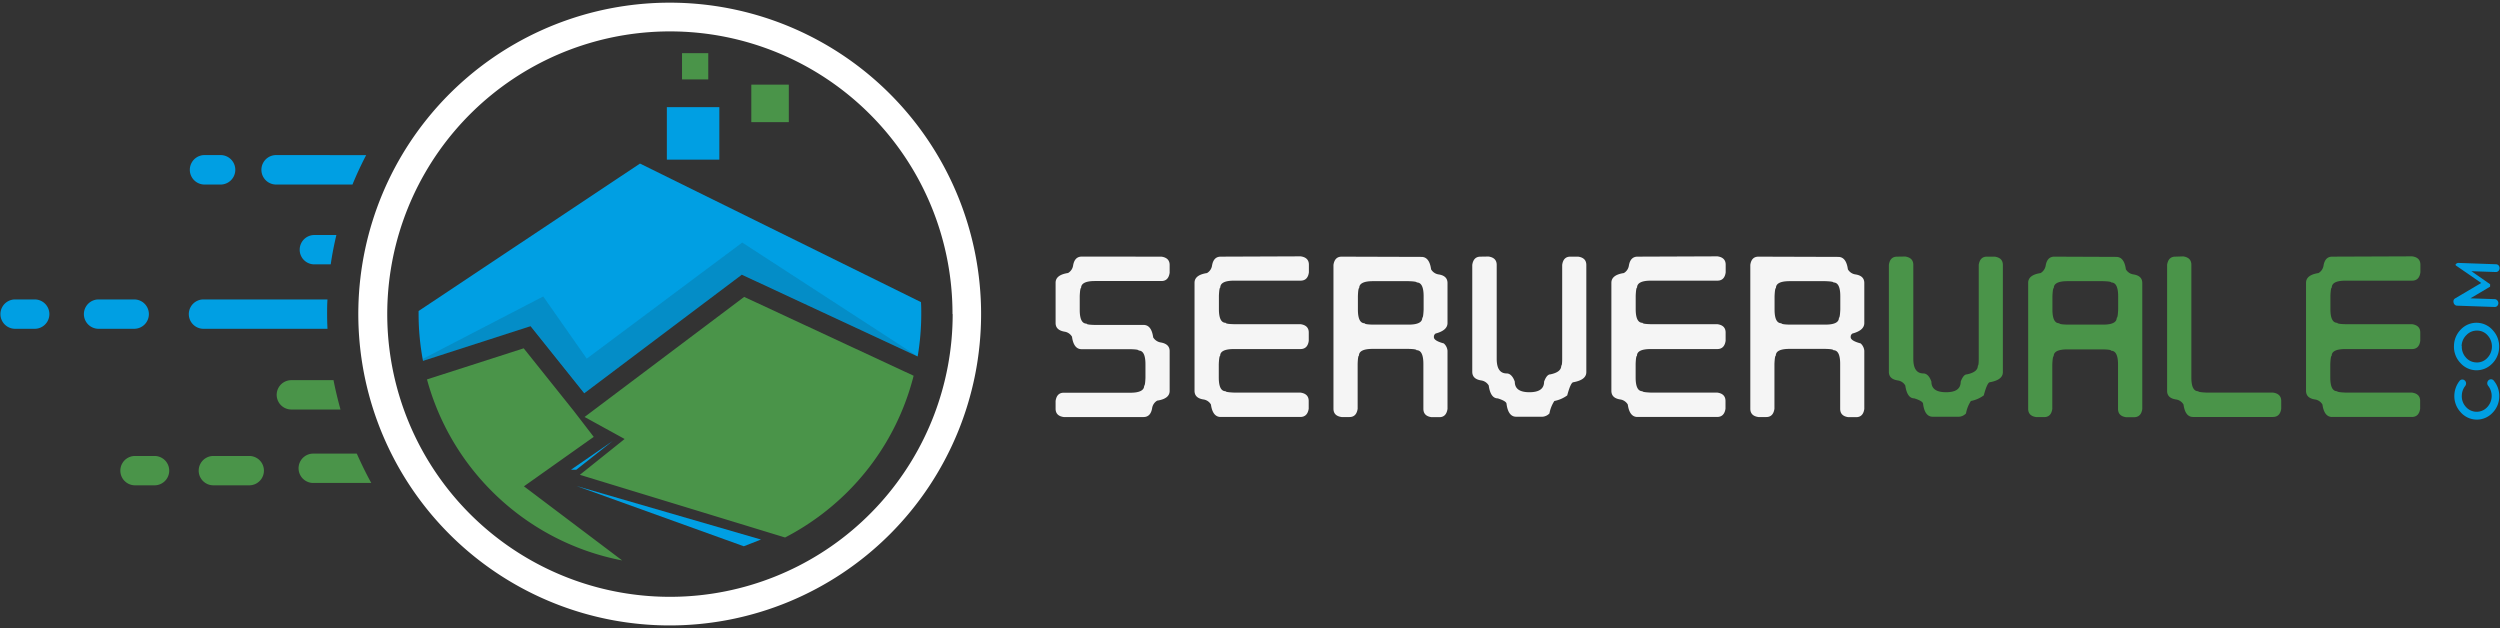
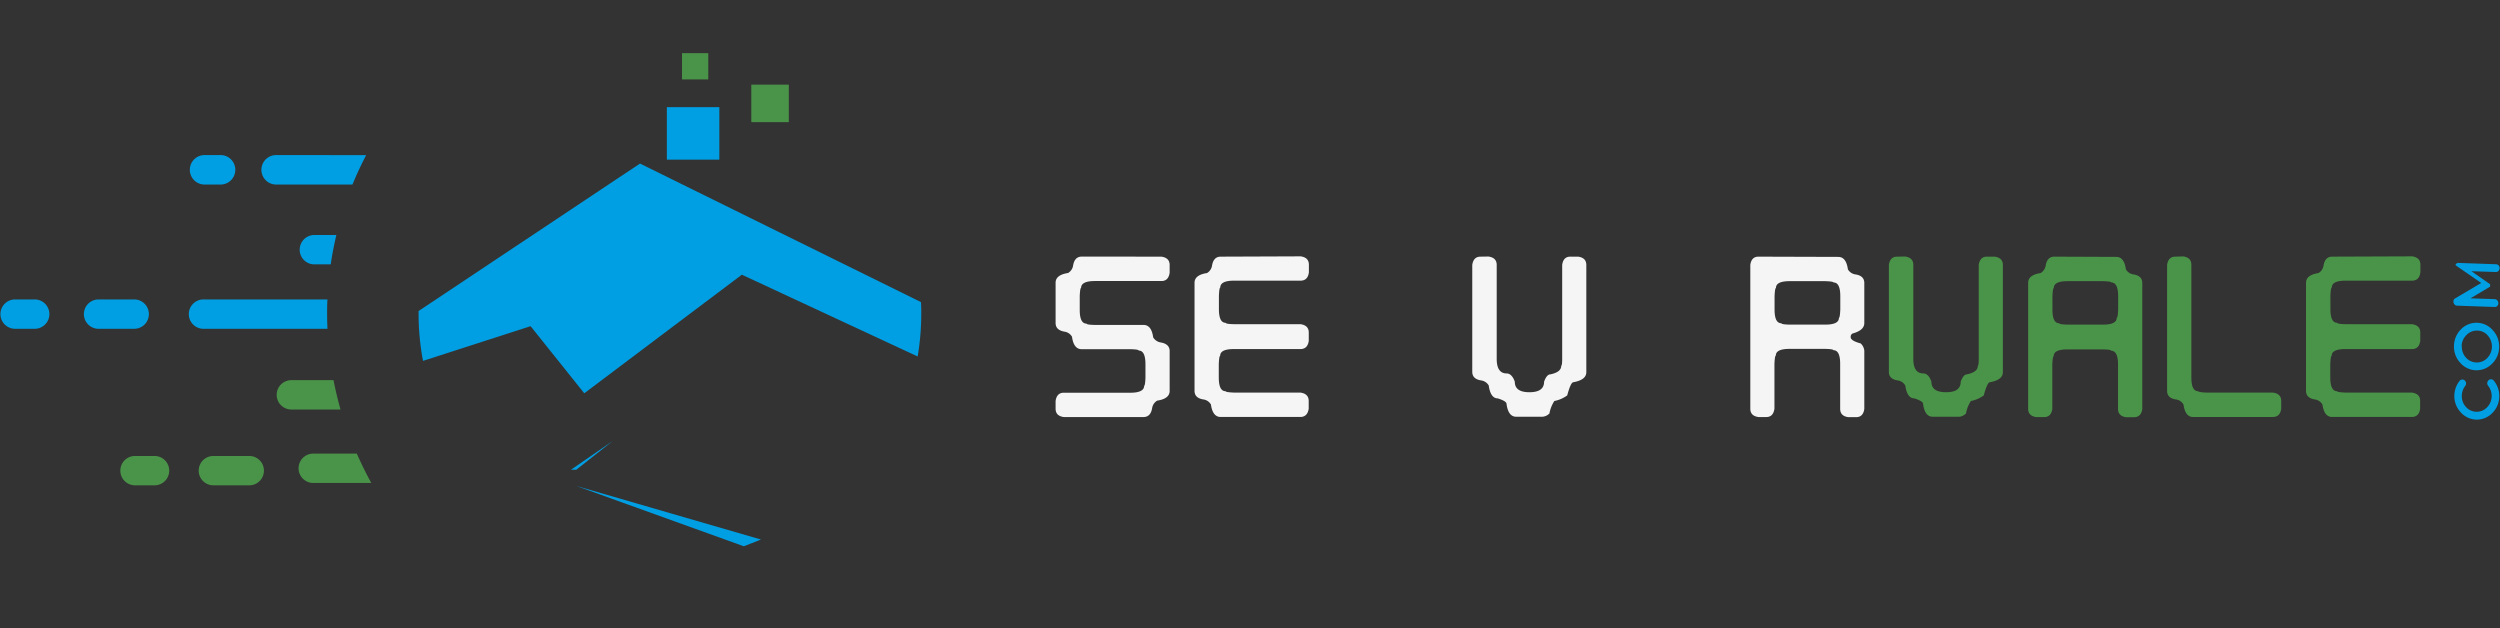
<svg xmlns="http://www.w3.org/2000/svg" xmlns:ns1="http://sodipodi.sourceforge.net/DTD/sodipodi-0.dtd" xmlns:ns2="http://www.inkscape.org/namespaces/inkscape" viewBox="0 0 402 101" version="1.1" id="svg81" ns1:docname="ServerVale_logo_full_horizontal.svg" width="402" height="101" ns2:version="1.2.2 (732a01da63, 2022-12-09)" ns2:export-filename="ServerVale_logo_full_horizontal.png" ns2:export-xdpi="960.33228" ns2:export-ydpi="960.33228">
  <rect x="0" y="0" width="402" height="101" fill="#333333" stroke="none" />
  <ns1:namedview id="namedview83" pagecolor="#ffffff" bordercolor="#000000" borderopacity="0.25" ns2:showpageshadow="2" ns2:pageopacity="0.0" ns2:pagecheckerboard="0" ns2:deskcolor="#d1d1d1" showgrid="false" ns2:zoom="2" ns2:cx="95.25" ns2:cy="50" ns2:window-width="1920" ns2:window-height="1027" ns2:window-x="1912" ns2:window-y="-1" ns2:window-maximized="1" ns2:current-layer="g79" />
  <defs id="defs4">
    <style id="style2">.cls-1{isolation:isolate;}.cls-2,.cls-7{fill:#1d1d1b;}.cls-3{fill:#f5f5f5;}.cls-4{fill:#4a9449;}.cls-5{fill:#009fe3;}.cls-6{fill:#fff;}.cls-7{opacity:0.14;mix-blend-mode:multiply;}</style>
  </defs>
  <title id="title6">ServerVale_logo</title>
  <g class="cls-1" id="g79" transform="translate(-177.39,-142.97)">
    <g id="Layer_1" data-name="Layer 1" transform="translate(-10.76,-12.09)">
      <path class="cls-3" d="m 374.91,196.33 c 0.88,0.13 1.32,0.57 1.32,1.35 v 1.24 c -0.13,0.88 -0.56,1.33 -1.32,1.33 H 364.2 c -1.47,0 -2.21,0.38 -2.21,1.11 -0.11,0 -0.18,0.43 -0.22,1.31 v 2.22 c 0,1.47 0.36,2.21 1.1,2.21 0,0.12 0.45,0.19 1.33,0.21 h 7.84 c 0.84,0 1.36,0.67 1.54,2 a 1.75,1.75 0 0 0 1.17,0.81 c 1,0.16 1.48,0.63 1.48,1.4 v 6.4 c 0,0.84 -0.67,1.36 -2,1.56 a 1.69,1.69 0 0 0 -0.81,1.17 c -0.16,1 -0.63,1.47 -1.4,1.47 H 359.2 c -0.88,-0.12 -1.31,-0.57 -1.31,-1.34 v -1.24 c 0.13,-0.89 0.56,-1.33 1.31,-1.33 h 10.72 c 1.47,0 2.21,-0.38 2.21,-1.12 0.1,0 0.18,-0.43 0.21,-1.31 v -2.14 c 0,-1.47 -0.36,-2.21 -1.09,-2.21 0,-0.13 -0.45,-0.2 -1.33,-0.22 h -7.84 c -0.85,0 -1.37,-0.66 -1.55,-2 a 1.67,1.67 0 0 0 -1.16,-0.81 c -1,-0.16 -1.48,-0.63 -1.48,-1.4 v -6.47 c 0,-0.85 0.67,-1.37 2,-1.57 a 1.67,1.67 0 0 0 0.81,-1.17 c 0.16,-1 0.63,-1.47 1.4,-1.47 z" id="path10" />
      <path class="cls-3" d="m 397.29,196.28 c 0.88,0.12 1.33,0.57 1.33,1.34 v 1.24 c -0.12,0.89 -0.57,1.33 -1.35,1.33 h -10.69 c -1.48,0 -2.21,0.38 -2.21,1.12 -0.11,0 -0.18,0.43 -0.22,1.31 v 2.14 c 0,1.47 0.36,2.21 1.1,2.21 0,0.13 0.45,0.2 1.33,0.22 h 10.69 c 0.88,0.12 1.33,0.57 1.33,1.34 v 1.33 c -0.12,0.89 -0.57,1.33 -1.35,1.33 h -10.69 c -1.47,0 -2.21,0.36 -2.21,1.1 -0.11,0 -0.18,0.45 -0.22,1.33 v 2.14 c 0,1.47 0.36,2.21 1.1,2.21 0,0.11 0.45,0.18 1.33,0.22 h 10.69 c 0.89,0.12 1.34,0.57 1.34,1.35 v 1.24 c -0.13,0.88 -0.58,1.33 -1.35,1.33 h -12.82 c -0.84,0 -1.37,-0.67 -1.55,-2 a 1.67,1.67 0 0 0 -1.16,-0.81 c -1,-0.14 -1.48,-0.61 -1.48,-1.4 v -17.36 c 0,-0.85 0.67,-1.37 2,-1.57 a 1.67,1.67 0 0 0 0.81,-1.17 c 0.16,-1 0.63,-1.47 1.4,-1.47 z" id="path12" />
-       <path class="cls-3" d="m 416.72,196.37 c 0.84,0 1.37,0.66 1.55,2 a 1.67,1.67 0 0 0 1.16,0.81 c 1,0.14 1.48,0.61 1.48,1.4 V 207 c 0,0.79 -0.63,1.35 -1.91,1.69 a 0.6,0.6 0 0 0 -0.28,0.52 v 0.07 c 0,0.38 0.53,0.72 1.59,1 a 1.77,1.77 0 0 1 0.6,1.18 v 9.35 c -0.13,0.88 -0.56,1.33 -1.31,1.33 h -1.26 c -0.88,-0.12 -1.31,-0.57 -1.31,-1.35 v -7.21 c 0,-1.47 -0.36,-2.21 -1.1,-2.21 0,-0.12 -0.45,-0.19 -1.33,-0.21 h -5.72 c -1.47,0 -2.21,0.36 -2.21,1.09 -0.11,0 -0.18,0.46 -0.21,1.33 v 7.21 c -0.13,0.88 -0.56,1.33 -1.32,1.33 h -1.25 c -0.89,-0.12 -1.32,-0.57 -1.32,-1.34 v -23.12 c 0.13,-0.88 0.56,-1.33 1.32,-1.33 z m -10.22,8.46 c 0,1.48 0.36,2.21 1.09,2.21 0,0.13 0.45,0.2 1.33,0.22 h 5.72 c 1.47,0 2.21,-0.36 2.21,-1.1 0.11,0 0.18,-0.45 0.22,-1.33 v -2.14 c 0,-1.47 -0.36,-2.21 -1.1,-2.21 0,-0.11 -0.45,-0.18 -1.33,-0.21 h -5.72 c -1.47,0 -2.21,0.37 -2.21,1.11 -0.11,0 -0.18,0.43 -0.21,1.31 z" id="path14" />
      <path class="cls-3" d="m 427.5,196.31 q 1.32,0.19 1.32,1.35 v 15.1 c 0,1.56 0.53,2.35 1.61,2.35 0.52,0 1,0.45 1.3,1.33 0,1.14 0.79,1.69 2.35,1.69 1.56,0 2.36,-0.55 2.36,-1.69 0.28,-0.79 0.63,-1.18 1,-1.18 1.17,-0.24 1.76,-0.7 1.76,-1.4 0.09,0 0.15,-0.36 0.15,-1.1 v -15.1 c 0.12,-0.88 0.55,-1.33 1.31,-1.33 h 1.26 c 0.88,0.13 1.31,0.57 1.31,1.35 v 17.22 c 0,0.84 -0.7,1.38 -2.12,1.63 -0.27,0.06 -0.59,0.76 -0.95,2.11 a 5.22,5.22 0 0 1 -2.07,0.9 5.42,5.42 0 0 0 -0.79,2 1.7,1.7 0 0 1 -1.12,0.53 h -4.24 c -0.84,0 -1.36,-0.69 -1.54,-2.07 0,-0.29 -0.47,-0.58 -1.41,-0.88 -0.77,0 -1.26,-0.69 -1.45,-2.07 a 1.69,1.69 0 0 0 -1.17,-0.81 c -1,-0.14 -1.48,-0.61 -1.48,-1.4 v -17.18 c 0.13,-0.88 0.56,-1.33 1.32,-1.33 z" id="path16" />
-       <path class="cls-3" d="m 464.31,196.28 c 0.88,0.12 1.33,0.57 1.33,1.34 v 1.24 c -0.12,0.89 -0.57,1.33 -1.34,1.33 h -10.7 c -1.47,0 -2.21,0.38 -2.21,1.12 -0.11,0 -0.18,0.43 -0.22,1.31 v 2.14 c 0,1.47 0.36,2.21 1.1,2.21 0,0.13 0.45,0.2 1.33,0.22 h 10.7 c 0.88,0.12 1.33,0.57 1.33,1.34 v 1.33 c -0.13,0.89 -0.58,1.33 -1.35,1.33 h -10.7 c -1.47,0 -2.21,0.36 -2.21,1.1 -0.11,0 -0.18,0.45 -0.21,1.33 v 2.14 c 0,1.47 0.36,2.21 1.09,2.21 0,0.11 0.45,0.18 1.33,0.22 h 10.7 c 0.88,0.12 1.33,0.57 1.33,1.35 v 1.24 c -0.13,0.88 -0.58,1.33 -1.35,1.33 h -12.82 c -0.84,0 -1.36,-0.67 -1.54,-2 a 1.69,1.69 0 0 0 -1.17,-0.81 c -1,-0.14 -1.47,-0.61 -1.47,-1.4 v -17.36 c 0,-0.85 0.66,-1.37 2,-1.57 a 1.67,1.67 0 0 0 0.81,-1.17 c 0.16,-1 0.63,-1.47 1.4,-1.47 z" id="path18" />
      <path class="cls-3" d="m 483.74,196.37 c 0.85,0 1.37,0.66 1.55,2 a 1.67,1.67 0 0 0 1.17,0.81 c 1,0.14 1.47,0.61 1.47,1.4 V 207 c 0,0.79 -0.63,1.35 -1.9,1.69 a 0.59,0.59 0 0 0 -0.29,0.52 v 0.07 c 0,0.38 0.54,0.72 1.6,1 a 1.79,1.79 0 0 1 0.59,1.18 v 9.35 c -0.12,0.88 -0.56,1.33 -1.31,1.33 h -1.26 c -0.88,-0.12 -1.31,-0.57 -1.31,-1.35 v -7.21 c 0,-1.47 -0.36,-2.21 -1.1,-2.21 0,-0.12 -0.45,-0.19 -1.33,-0.21 h -5.71 c -1.48,0 -2.21,0.36 -2.21,1.09 -0.11,0 -0.18,0.46 -0.22,1.33 v 7.21 c -0.13,0.88 -0.56,1.33 -1.31,1.33 h -1.26 c -0.88,-0.12 -1.31,-0.57 -1.31,-1.34 v -23.12 c 0.12,-0.88 0.55,-1.33 1.31,-1.33 z m -10.24,8.46 c 0,1.48 0.36,2.21 1.1,2.21 0,0.13 0.45,0.2 1.33,0.22 h 5.71 c 1.48,0 2.21,-0.36 2.21,-1.1 0.11,0 0.18,-0.45 0.22,-1.33 v -2.14 c 0,-1.47 -0.36,-2.21 -1.1,-2.21 0,-0.11 -0.45,-0.18 -1.33,-0.21 h -5.71 c -1.48,0 -2.21,0.37 -2.21,1.11 -0.11,0 -0.18,0.43 -0.22,1.31 z" id="path20" />
      <path class="cls-4" d="m 494.5,196.31 c 0.88,0.13 1.31,0.58 1.31,1.35 v 15.1 c 0,1.56 0.54,2.35 1.62,2.35 0.52,0 1,0.45 1.29,1.33 0,1.14 0.79,1.69 2.36,1.69 1.57,0 2.35,-0.55 2.35,-1.69 0.29,-0.79 0.63,-1.18 1,-1.18 1.16,-0.24 1.76,-0.7 1.76,-1.4 0.09,0 0.14,-0.36 0.14,-1.1 v -15.1 c 0.13,-0.88 0.56,-1.33 1.31,-1.33 h 1.26 c 0.88,0.13 1.31,0.57 1.31,1.35 v 17.22 c 0,0.84 -0.7,1.38 -2.12,1.63 -0.27,0.06 -0.59,0.76 -0.95,2.11 a 5.14,5.14 0 0 1 -2.07,0.9 5.42,5.42 0 0 0 -0.79,2 1.68,1.68 0 0 1 -1.11,0.53 h -4.25 c -0.84,0 -1.36,-0.69 -1.54,-2.07 0,-0.29 -0.47,-0.58 -1.4,-0.88 -0.78,0 -1.26,-0.69 -1.46,-2.07 a 1.67,1.67 0 0 0 -1.17,-0.81 c -1,-0.14 -1.47,-0.61 -1.47,-1.4 v -17.18 c 0.12,-0.88 0.56,-1.33 1.31,-1.33 z" id="path22" />
      <path class="cls-4" d="m 528.44,196.37 c 0.85,0 1.37,0.66 1.55,2 a 1.69,1.69 0 0 0 1.17,0.81 c 1,0.14 1.47,0.61 1.47,1.4 v 20.24 c -0.12,0.88 -0.57,1.33 -1.35,1.33 h -1.24 c -0.88,-0.12 -1.31,-0.57 -1.31,-1.35 v -7.13 c 0,-1.48 -0.38,-2.21 -1.11,-2.21 0,-0.13 -0.43,-0.2 -1.31,-0.22 h -5.72 c -1.47,0 -2.21,0.36 -2.21,1.1 -0.11,0 -0.18,0.45 -0.22,1.33 v 7.13 c -0.12,0.88 -0.55,1.33 -1.31,1.33 h -1.26 c -0.88,-0.12 -1.31,-0.57 -1.31,-1.34 v -20.25 c 0,-0.85 0.67,-1.37 2,-1.57 a 1.73,1.73 0 0 0 0.81,-1.17 c 0.16,-1 0.63,-1.47 1.4,-1.47 z m -10.26,8.46 c 0,1.48 0.36,2.21 1.1,2.21 0,0.13 0.45,0.2 1.33,0.22 h 5.71 c 1.46,0 2.2,-0.36 2.2,-1.1 0.12,0 0.19,-0.45 0.23,-1.33 v -2.14 c 0,-1.47 -0.38,-2.21 -1.11,-2.21 q 0,-0.17 -1.32,-0.21 h -5.71 c -1.48,0 -2.21,0.37 -2.21,1.11 -0.11,0 -0.18,0.43 -0.22,1.31 z" id="path24" />
      <path class="cls-4" d="m 539.21,196.29 c 0.88,0.13 1.31,0.58 1.31,1.35 v 18.12 c 0,1.47 0.36,2.21 1.1,2.21 0,0.11 0.45,0.18 1.33,0.22 h 10.69 c 0.88,0.12 1.33,0.57 1.33,1.35 v 1.24 c -0.12,0.88 -0.57,1.33 -1.34,1.33 h -12.84 c -0.84,0 -1.35,-0.67 -1.53,-2 a 1.67,1.67 0 0 0 -1.17,-0.81 c -1,-0.14 -1.47,-0.61 -1.47,-1.4 v -20.24 c 0.13,-0.88 0.56,-1.33 1.31,-1.33 z" id="path26" />
      <path class="cls-4" d="m 576.02,196.28 c 0.88,0.12 1.33,0.57 1.33,1.34 v 1.24 c -0.13,0.89 -0.57,1.33 -1.35,1.33 h -10.69 c -1.48,0 -2.21,0.38 -2.21,1.12 -0.11,0 -0.18,0.43 -0.22,1.31 v 2.14 c 0,1.47 0.36,2.21 1.1,2.21 0,0.13 0.45,0.2 1.33,0.22 H 576 c 0.88,0.12 1.33,0.57 1.33,1.34 v 1.33 c -0.12,0.89 -0.57,1.33 -1.35,1.33 h -10.69 c -1.47,0 -2.21,0.36 -2.21,1.1 -0.11,0 -0.18,0.45 -0.22,1.33 v 2.14 c 0,1.47 0.36,2.21 1.1,2.21 0,0.11 0.45,0.18 1.33,0.22 h 10.69 c 0.89,0.12 1.33,0.57 1.33,1.35 v 1.24 c -0.12,0.88 -0.57,1.33 -1.34,1.33 h -12.82 c -0.84,0 -1.37,-0.67 -1.55,-2 a 1.67,1.67 0 0 0 -1.16,-0.81 c -1,-0.14 -1.48,-0.61 -1.48,-1.4 v -17.36 c 0,-0.85 0.67,-1.37 2,-1.57 a 1.67,1.67 0 0 0 0.81,-1.17 c 0.16,-1 0.63,-1.47 1.4,-1.47 z" id="path28" />
      <rect class="cls-5" x="295.38" y="172.29" width="8.44" height="8.44" id="rect30" />
      <rect class="cls-4" x="308.96" y="168.67" width="6.03" height="6.03" id="rect32" />
      <rect class="cls-4" x="297.82" y="163.61" width="4.22" height="4.22" id="rect34" />
      <path class="cls-5" d="m 590.03,218.86 a 3.78,3.78 0 0 1 -1.15,2.65 3.45,3.45 0 0 1 -5.07,-0.18 3.79,3.79 0 0 1 -1,-2.72 3.93,3.93 0 0 1 0.83,-2.29 0.56,0.56 0 0 1 0.84,-0.08 0.61,0.61 0 0 1 0.21,0.42 0.67,0.67 0 0 1 -0.13,0.46 2.58,2.58 0 0 0 -0.55,1.53 2.5,2.5 0 0 0 0.64,1.82 2.31,2.31 0 0 0 3.39,0.12 2.63,2.63 0 0 0 0.2,-3.5 0.66,0.66 0 0 1 0.07,-0.89 0.59,0.59 0 0 1 0.44,-0.15 0.54,0.54 0 0 1 0.4,0.22 3.82,3.82 0 0 1 0.88,2.59 z" id="path40" />
      <path class="cls-5" d="m 590.01,210.91 a 3.77,3.77 0 0 1 -1.16,2.66 3.47,3.47 0 0 1 -5.1,-0.18 3.76,3.76 0 0 1 -1,-2.73 3.81,3.81 0 0 1 1.15,-2.67 3.47,3.47 0 0 1 5.1,0.18 3.79,3.79 0 0 1 1.01,2.74 z m -6,-0.21 a 2.54,2.54 0 0 0 0.64,1.83 2.26,2.26 0 0 0 1.69,0.81 2.23,2.23 0 0 0 1.74,-0.69 2.66,2.66 0 0 0 0.12,-3.62 2.23,2.23 0 0 0 -1.68,-0.81 2.3,2.3 0 0 0 -1.74,0.69 2.54,2.54 0 0 0 -0.8,1.79 z" id="path42" />
      <path class="cls-5" d="m 220.89,184.73 h 2.88 a 2.37,2.37 0 0 0 0,-4.73 h -2.88 a 2.37,2.37 0 0 0 0,4.73 z" id="path46" />
      <path id="path44" class="cls-5" d="m 583.509,197.339 a 0.54,0.54 0 0 0 -0.369,0.111 0.66,0.66 0 0 0 -0.152,0.184 c 0.002,0.006 0.002,0.01 0,0.014 -2.4e-4,5.3e-4 2.8e-4,0.001 0,0.002 4.9e-4,0.002 0.001,0.004 0.002,0.006 7.5e-4,0.002 9.5e-4,0.005 0.002,0.008 a 0.62,0.62 0 0 0 0.139,0.137 l 4,2.76 -4.18,2.471 a 0.59,0.59 0 0 0 -0.26,0.299 0.68,0.68 0 0 0 0,0.4 0.62,0.62 0 0 0 0.199,0.34 0.52,0.52 0 0 0 0.35,0.141 l 6.051,0.209 a 0.53,0.53 0 0 0 0.42,-0.17 0.65,0.65 0 0 0 0,-0.889 0.56,0.56 0 0 0 -0.41,-0.201 l -3.91,-0.129 3.16,-1.871 a 0.35,0.35 0 0 0 0,-0.139 0.59,0.59 0 0 0 0,-0.262 l -3,-2.09 3.91,0.131 a 0.56,0.56 0 0 0 0.43,-0.16 0.66,0.66 0 0 0 0.189,-0.439 0.63,0.63 0 0 0 -0.16,-0.461 0.55,0.55 0 0 0 -0.41,-0.189 z" />
      <path class="cls-5" d="m 193.73,203.21 h -3.15 a 2.36,2.36 0 1 0 0,4.72 h 3.15 a 2.36,2.36 0 1 0 0,-4.72 z" id="path48" />
      <path class="cls-4" d="m 245.52,228 h -7 a 2.36,2.36 0 1 0 0,4.72 h 9.33 C 247,231.18 246.24,229.6 245.52,228 Z" id="path50" />
      <path class="cls-5" d="m 232.4,184.73 h 12.43 c 0.66,-1.62 1.4,-3.19 2.2,-4.73 H 232.4 a 2.37,2.37 0 0 0 0,4.73 z" id="path52" />
      <path class="cls-5" d="m 236.34,195.21 a 2.35,2.35 0 0 0 2.36,2.36 h 2.63 c 0.23,-1.59 0.54,-3.17 0.91,-4.72 h -3.54 a 2.36,2.36 0 0 0 -2.36,2.36 z" id="path54" />
      <path class="cls-5" d="m 212.09,205.57 a 2.36,2.36 0 0 0 -2.36,-2.36 H 204 a 2.36,2.36 0 0 0 0,4.72 h 5.77 a 2.36,2.36 0 0 0 2.32,-2.36 z" id="path56" />
      <path class="cls-4" d="M 241.78,216.19 H 235 a 2.36,2.36 0 0 0 0,4.72 h 7.9 c -0.42,-1.55 -0.81,-3.12 -1.12,-4.72 z" id="path58" />
      <path class="cls-4" d="m 228.23,228.38 h -5.77 a 2.36,2.36 0 0 0 0,4.72 h 5.77 a 2.36,2.36 0 1 0 0,-4.72 z" id="path60" />
      <path class="cls-4" d="m 213,228.38 h -3.14 a 2.36,2.36 0 1 0 0,4.72 H 213 a 2.36,2.36 0 0 0 0,-4.72 z" id="path62" />
-       <path class="cls-5" d="m 240.81,207.93 q -0.06,-1.19 -0.06,-2.37 c 0,-0.79 0,-1.57 0.06,-2.35 h -19.94 a 2.36,2.36 0 1 0 0,4.72 z" id="path64" />
-       <path id="path66" class="cls-6" d="m 296.994,155.503 a 50.07,50.07 0 0 0 -8.279,0.496 50.07,50.07 0 0 0 7.125,99.631 50.07,50.07 0 0 0 50.07,-50.07 50.07,50.07 0 0 0 -48.916,-50.057 z m -1.146,4.607 a 45.46,45.46 0 0 1 32.152,13.289 45.31,45.31 0 0 1 13.311,32.16 h 0.029 a 45.46,45.46 0 1 1 -59.537,-43.215 45.46,45.46 0 0 1 14.045,-2.234 z" />
+       <path class="cls-5" d="m 240.81,207.93 q -0.06,-1.19 -0.06,-2.37 c 0,-0.79 0,-1.57 0.06,-2.35 h -19.94 a 2.36,2.36 0 1 0 0,4.72 " id="path64" />
      <path class="cls-5" d="m 273.47,207.51 8.63,10.79 25.34,-19.07 28.27,13.15 a 41.38,41.38 0 0 0 0.58,-6.82 c 0,-0.65 0,-1.28 -0.05,-1.92 l -45.18,-22.28 -35.6,23.71 c 0,0.17 0,0.32 0,0.49 a 40.56,40.56 0 0 0 0.71,7.53 z" id="path68" />
-       <path class="cls-4" d="m 272.4,233.26 11.22,-7.95 -3.19,-4.15 v 0 l -8.07,-10.09 -15.55,5 a 40.39,40.39 0 0 0 10.45,18 v 0 a 40.37,40.37 0 0 0 20.94,11.11 z m 62.66,-17.78 -27.25,-12.68 -25.66,19.31 6.44,3.54 -7.2,5.76 33,10.08 a 41,41 0 0 0 10.06,-7.35 v 0 a 40.32,40.32 0 0 0 10.61,-18.66 z" id="path70" />
-       <path class="cls-7" d="m 335.71,212.38 c 0.22,-1.33 -0.1,1.38 0,0 l -28.21,-18.32 -25,18.67 -7,-10 -19.29,10 c 0.12,1.23 -0.26,-0.83 0,0.36 l 17.31,-5.58 8.63,10.79 25.34,-19.07 z" id="path72" />
      <polyline class="cls-5" points="280.82 233.2 310.52 241.82 307.75 242.9" id="polyline74" />
      <polyline class="cls-5" points="286.67 225.97 280.82 230.59 279.97 230.59" id="polyline76" />
    </g>
  </g>
</svg>